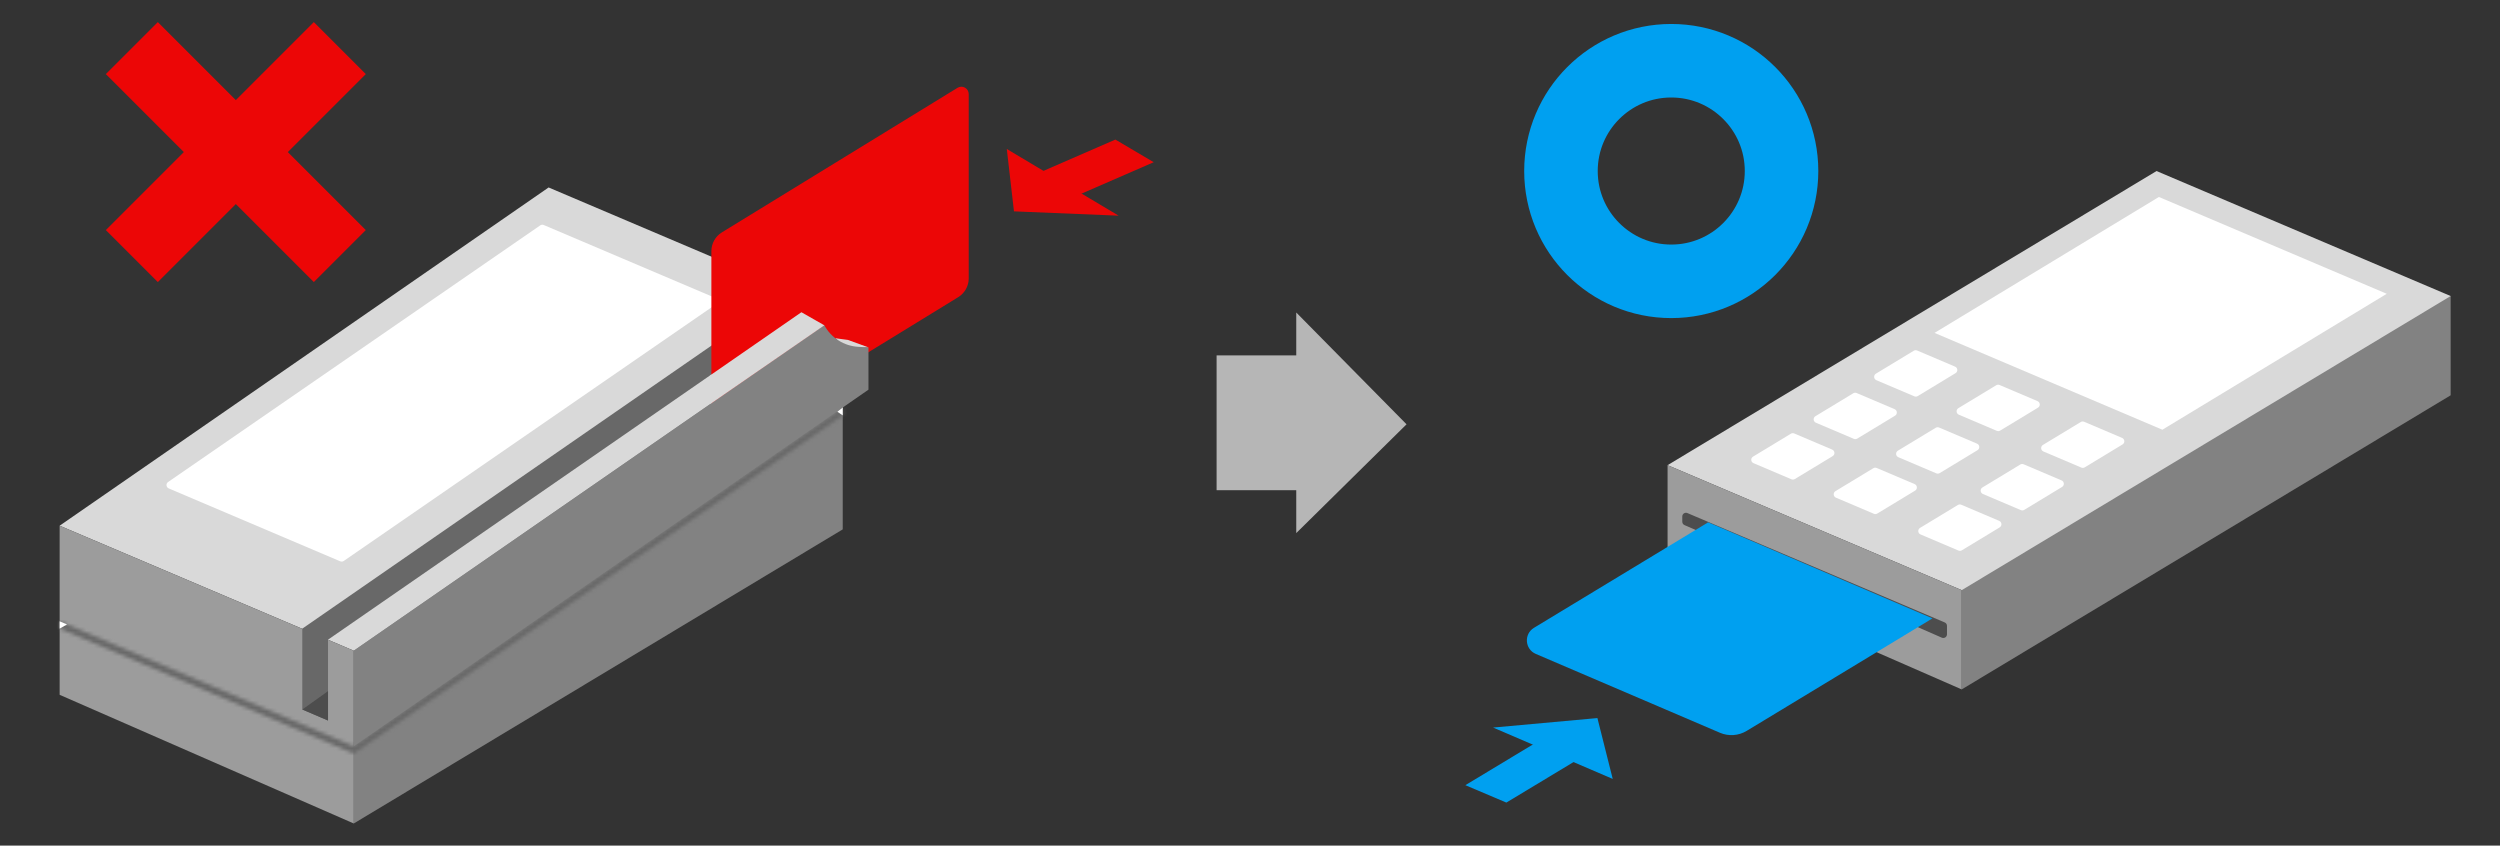
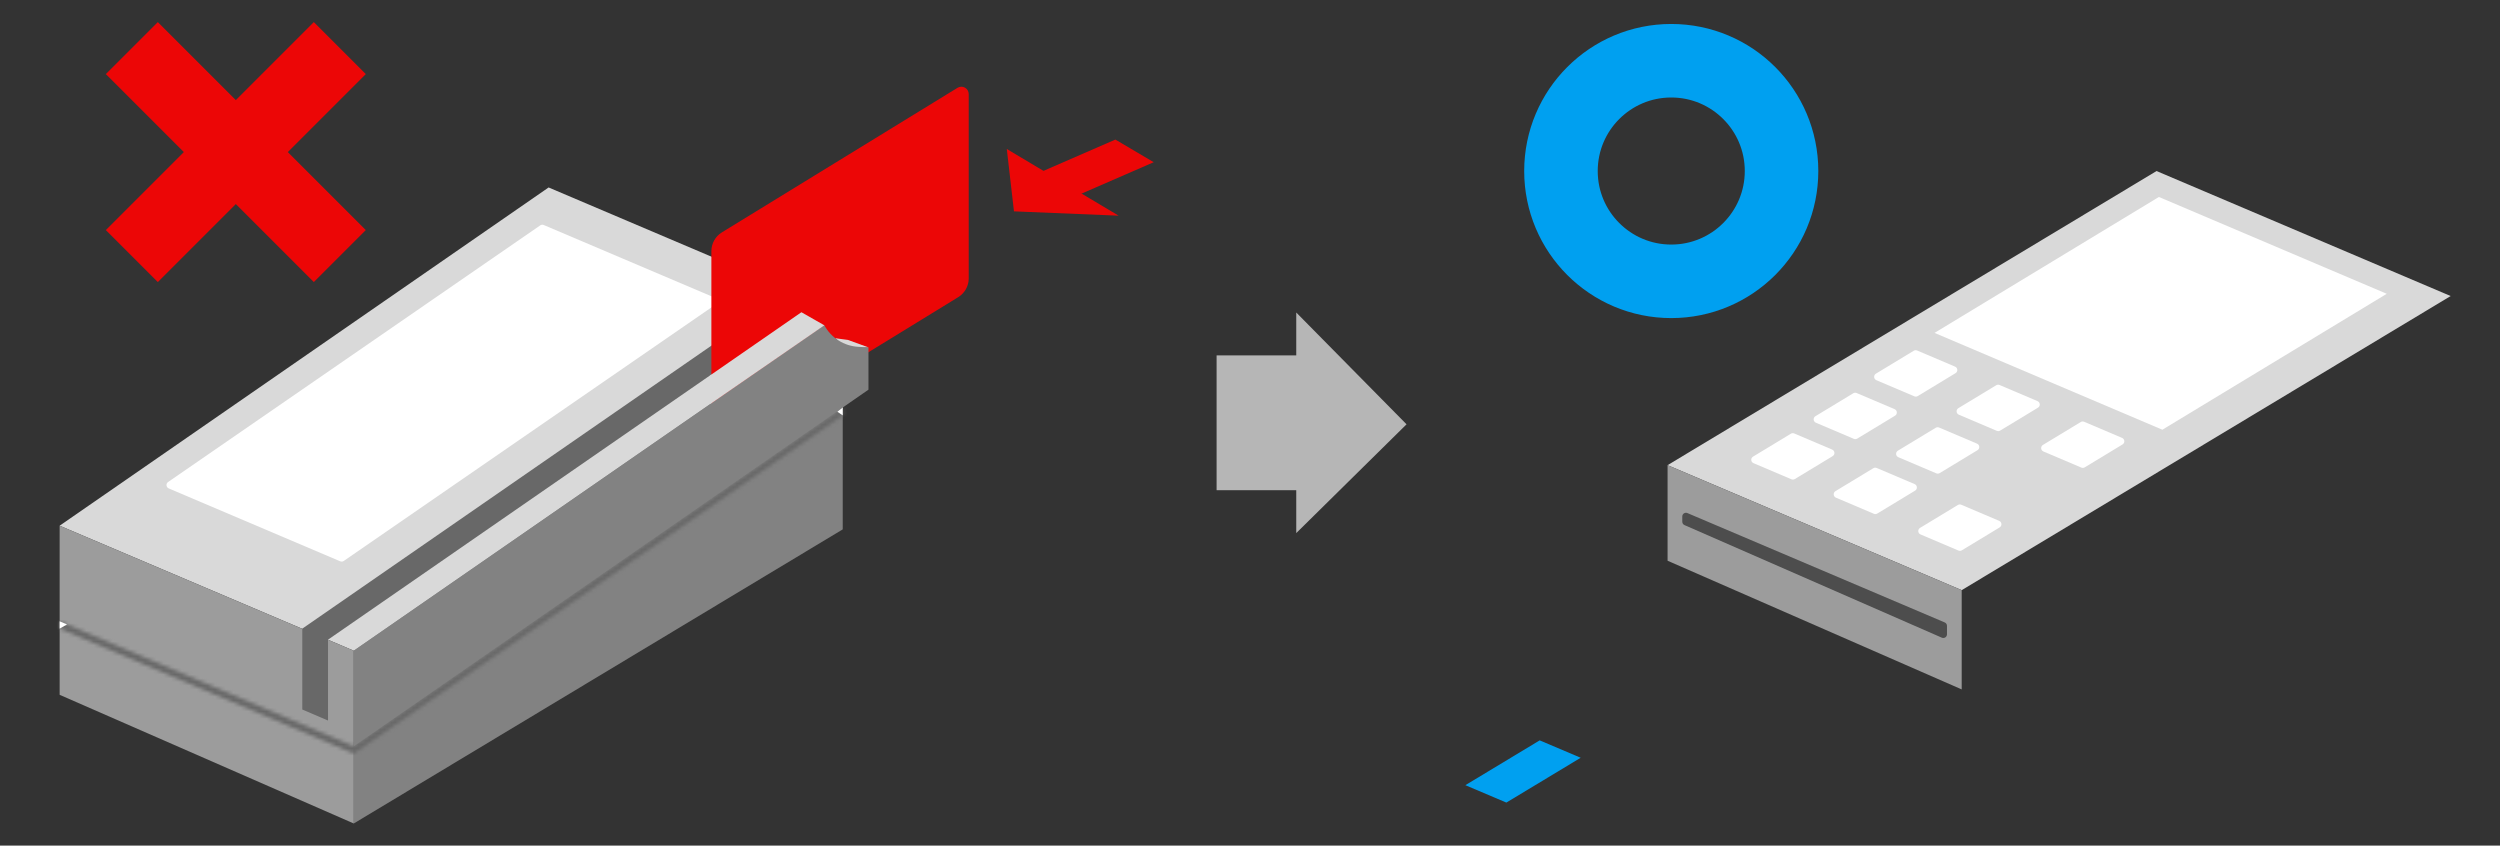
<svg xmlns="http://www.w3.org/2000/svg" width="680" height="230" viewBox="0 0 680 230" fill="none">
  <rect x="0" y="0" width="680" height="230" fill="#333333" stroke="none" />
  <path d="M229.223 93.489L96.223 107.989V223.989L229.223 143.989V93.489Z" fill="#828282" />
  <path d="M149.223 50.989L16.223 142.989L96.223 176.989L229.223 84.989L149.223 50.989Z" fill="#D9D9D9" />
  <path d="M215.223 78.989L82.223 170.989L89.223 173.989L222.223 81.989L215.223 78.989Z" fill="#686868" />
  <path d="M147.903 61.205C147.588 61.071 147.226 61.107 146.944 61.302L45.72 131.107C45.071 131.555 45.171 132.542 45.896 132.851L92.543 152.676C92.858 152.81 93.22 152.773 93.502 152.579L194.726 82.773C195.375 82.325 195.275 81.338 194.549 81.029L147.903 61.205Z" fill="white" />
  <path d="M96.223 176.989L16.223 142.989V188.989L96.223 223.989V176.989Z" fill="#9C9C9C" />
  <path d="M82.223 170.989H89.223V195.989L82.223 192.989V170.989Z" fill="#686868" />
-   <path d="M82.223 192.989L89.223 187.989V195.989L82.223 192.989Z" fill="#4D4D4D" />
  <path d="M193.494 68.317C193.494 66.231 194.578 64.294 196.357 63.203L260.449 23.885C261.781 23.067 263.494 24.026 263.494 25.59V75.716C263.494 77.802 262.41 79.739 260.632 80.83L196.54 120.148C195.208 120.965 193.494 120.006 193.494 118.443V68.317Z" fill="#EC0606" />
  <path d="M230.723 92.489L236.223 94.489L230.223 94.989L227.223 91.989L230.723 92.489Z" fill="#D9D9D9" />
  <mask id="path-10-inside-1_1150_994" fill="white">
    <path d="M96.223 202.989L16.223 168.989V170.989L96.223 204.989L229.223 112.989V110.989L96.223 202.989Z" />
  </mask>
  <path d="M16.223 168.989L17.005 167.149L14.223 165.966V168.989H16.223ZM96.223 202.989L95.441 204.83L96.455 205.261L97.361 204.634L96.223 202.989ZM229.223 110.989H231.223V107.174L228.085 109.345L229.223 110.989ZM16.223 170.989H14.223V172.313L15.441 172.83L16.223 170.989ZM96.223 204.989L95.441 206.83L96.455 207.261L97.361 206.634L96.223 204.989ZM229.223 112.989L230.361 114.634L231.223 114.038V112.989H229.223ZM15.441 170.83L95.441 204.83L97.005 201.149L17.005 167.149L15.441 170.83ZM97.361 204.634L230.361 112.634L228.085 109.345L95.085 201.345L97.361 204.634ZM14.223 168.989V170.989H18.223V168.989H14.223ZM15.441 172.83L95.441 206.83L97.005 203.149L17.005 169.149L15.441 172.83ZM97.361 206.634L230.361 114.634L228.085 111.345L95.085 203.345L97.361 206.634ZM231.223 112.989V110.989H227.223V112.989H231.223Z" fill="#686868" mask="url(#path-10-inside-1_1150_994)" />
  <path d="M96.223 202.989V176.989L224.168 88.447L224.227 88.49C226.089 91.909 229.589 94.121 233.476 94.337L236.223 94.489V105.989L96.223 202.989Z" fill="#828282" />
  <path d="M224.227 88.486L193.223 109.888V102.057L217.981 84.923L224.227 88.486Z" fill="#D9D9D9" />
  <path d="M16.225 170.989V168.994L18.231 169.841L16.225 170.989Z" fill="white" />
  <path d="M229.223 110.841V112.989L227.766 111.993L229.223 110.841Z" fill="white" />
  <path d="M275.8 57.489L273.85 40.529L304.266 58.663L275.8 57.489Z" fill="#EC0606" />
  <path d="M313.808 44.122L292.162 53.544L281.733 47.387L303.379 37.964L313.808 44.122Z" fill="#EC0606" />
  <path fill-rule="evenodd" clip-rule="evenodd" d="M42.929 6.011L28.787 20.153L50 41.366L28.787 62.579L42.929 76.722L64.142 55.508L85.356 76.721L99.498 62.579L78.285 41.366L99.498 20.153L85.356 6.011L64.142 27.224L42.929 6.011Z" fill="#EC0606" />
  <path d="M352.58 85V145L382.58 115.411L352.58 85Z" fill="#B6B6B6" />
  <rect x="330.914" y="133.333" width="36.667" height="28.333" transform="rotate(-90 330.914 133.333)" fill="#B6B6B6" />
-   <path d="M666.58 80.515L533.58 91.52V187.52L666.58 107.52V80.515Z" fill="#828282" />
  <path d="M586.58 46.52L453.58 126.52L533.58 160.52L666.58 80.52L586.58 46.52Z" fill="#D9D9D9" />
  <path d="M587.221 53.575L526.193 90.547L588.165 116.885L649.193 79.913L587.221 53.575Z" fill="white" />
  <path d="M521.455 95.335C521.16 95.21 520.821 95.234 520.546 95.4L510.25 101.638C509.553 102.06 509.627 103.095 510.377 103.414L520.705 107.803C521.001 107.928 521.339 107.904 521.614 107.738L531.91 101.5C532.607 101.078 532.533 100.043 531.783 99.725L521.455 95.335Z" fill="white" />
  <path d="M543.882 104.72C543.586 104.594 543.247 104.618 542.972 104.785L532.676 111.022C531.979 111.445 532.053 112.479 532.803 112.798L543.131 117.187C543.427 117.313 543.765 117.289 544.04 117.122L554.336 110.885C555.033 110.462 554.959 109.428 554.209 109.109L543.882 104.72Z" fill="white" />
  <path d="M566.882 114.72C566.586 114.594 566.247 114.618 565.972 114.785L555.676 121.022C554.979 121.445 555.053 122.479 555.803 122.798L566.131 127.187C566.427 127.313 566.765 127.289 567.04 127.122L577.336 120.885C578.033 120.462 577.959 119.428 577.209 119.109L566.882 114.72Z" fill="white" />
  <path d="M505.002 106.901C504.706 106.776 504.368 106.8 504.093 106.967L493.797 113.204C493.099 113.626 493.173 114.661 493.924 114.98L504.251 119.369C504.547 119.494 504.885 119.47 505.16 119.304L515.456 113.066C516.154 112.644 516.08 111.609 515.329 111.291L505.002 106.901Z" fill="white" />
  <path d="M527.428 116.286C527.132 116.16 526.793 116.184 526.518 116.351L516.222 122.588C515.525 123.011 515.599 124.045 516.349 124.364L526.677 128.753C526.973 128.879 527.311 128.855 527.586 128.688L537.882 122.451C538.579 122.028 538.505 120.994 537.755 120.675L527.428 116.286Z" fill="white" />
-   <path d="M550.428 126.286C550.132 126.16 549.793 126.184 549.518 126.351L539.222 132.588C538.525 133.011 538.599 134.045 539.349 134.364L549.677 138.753C549.973 138.879 550.311 138.855 550.586 138.688L560.882 132.451C561.579 132.028 561.505 130.994 560.755 130.675L550.428 126.286Z" fill="white" />
  <path d="M488.029 117.901C487.734 117.776 487.395 117.8 487.12 117.967L476.824 124.204C476.127 124.626 476.201 125.661 476.951 125.98L487.279 130.369C487.575 130.494 487.913 130.47 488.188 130.304L498.484 124.066C499.181 123.644 499.107 122.609 498.357 122.291L488.029 117.901Z" fill="white" />
  <path d="M510.455 127.286C510.16 127.16 509.821 127.184 509.546 127.351L499.25 133.588C498.553 134.011 498.627 135.045 499.377 135.364L509.705 139.753C510.001 139.879 510.339 139.855 510.614 139.688L520.91 133.451C521.607 133.028 521.533 131.994 520.783 131.675L510.455 127.286Z" fill="white" />
  <path d="M533.455 137.286C533.16 137.16 532.821 137.184 532.546 137.351L522.25 143.588C521.553 144.011 521.627 145.045 522.377 145.364L532.705 149.753C533.001 149.879 533.339 149.855 533.614 149.688L543.91 143.451C544.607 143.028 544.533 141.994 543.783 141.675L533.455 137.286Z" fill="white" />
  <path d="M533.58 160.52L453.58 126.52V152.52L533.58 187.52V160.52Z" fill="#9C9C9C" />
  <path d="M529.58 170.223C529.58 169.822 529.34 169.46 528.971 169.303L458.971 139.553C458.312 139.272 457.58 139.756 457.58 140.473V141.908C457.58 142.305 457.815 142.664 458.179 142.824L528.179 173.449C528.84 173.738 529.58 173.254 529.58 172.533V170.223Z" fill="#4D4D4D" />
-   <path d="M464.615 142.075L525.622 168.199L475.103 198.796C472.897 200.132 470.181 200.322 467.81 199.307L417.738 177.866C414.745 176.584 414.455 172.454 417.24 170.767L464.615 142.075Z" fill="#00A0F0" />
-   <path d="M434.497 195.314L438.663 211.87L406.124 197.898L434.497 195.314Z" fill="#00A0F0" />
  <path d="M398.58 213.569L418.797 201.379L429.945 206.11L409.728 218.301L398.58 213.569Z" fill="#00A0F0" />
  <circle cx="454.58" cy="46.52" r="30" stroke="#00A0F0" stroke-width="20" />
</svg>